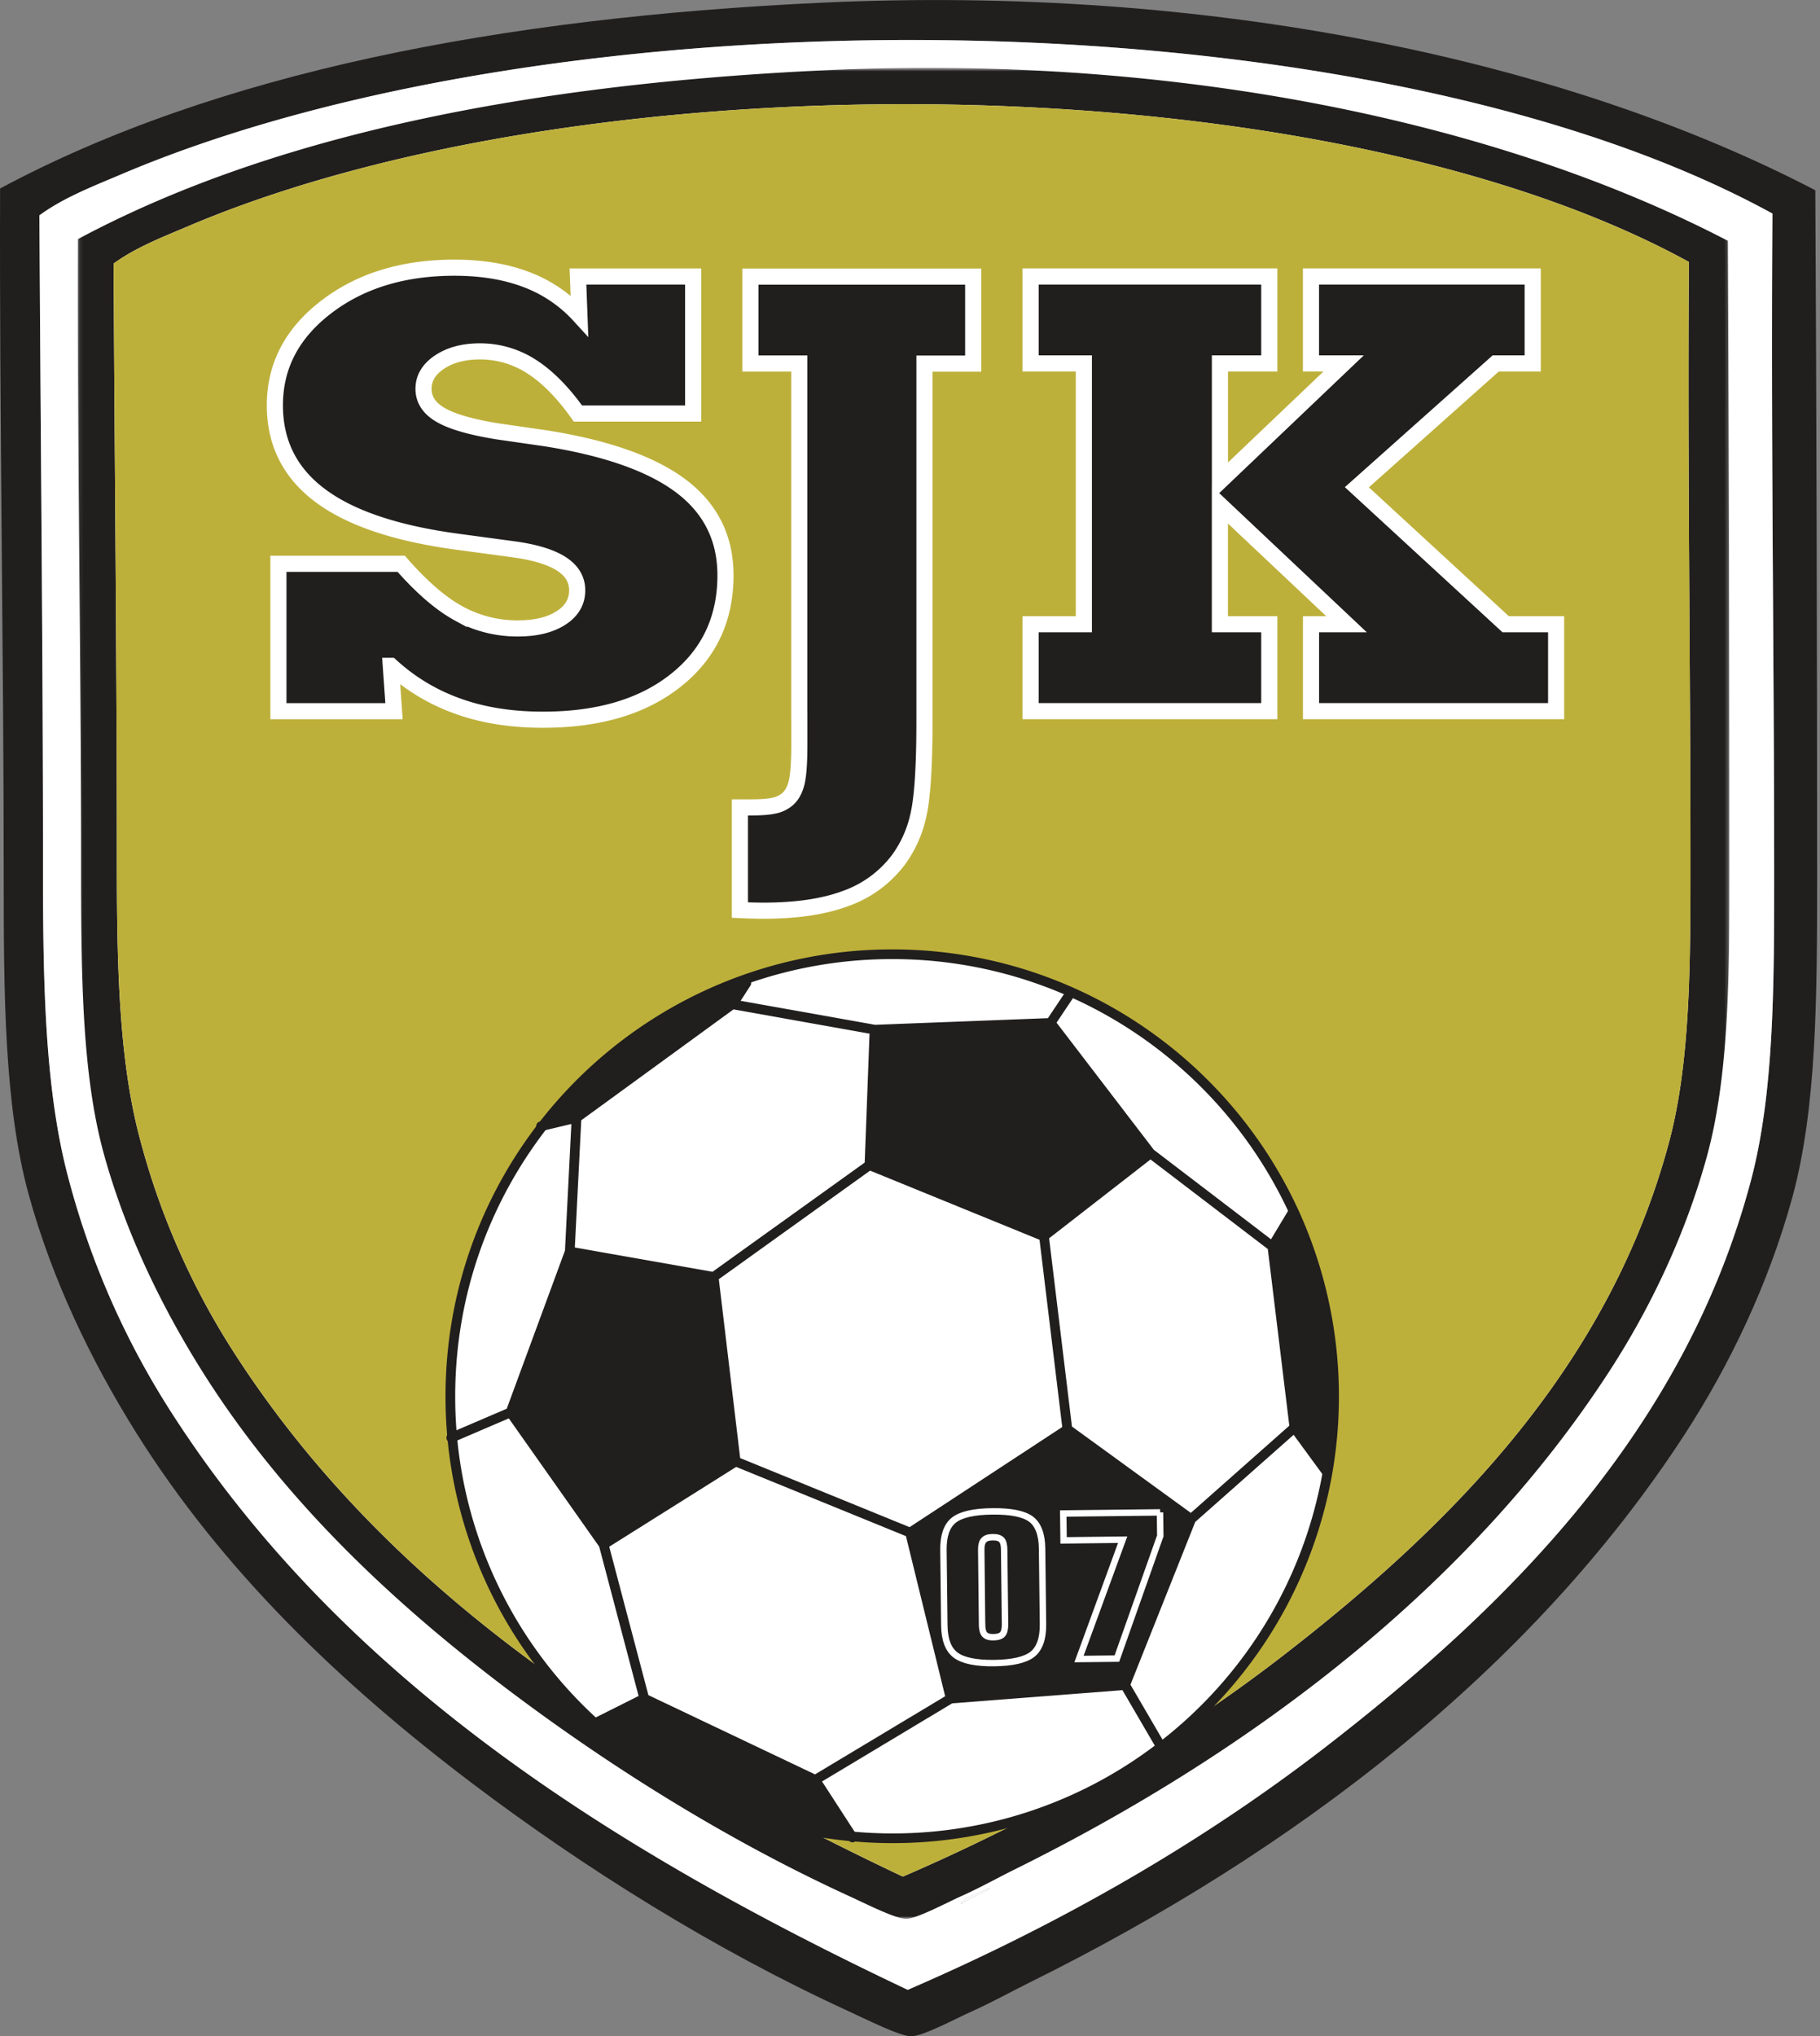
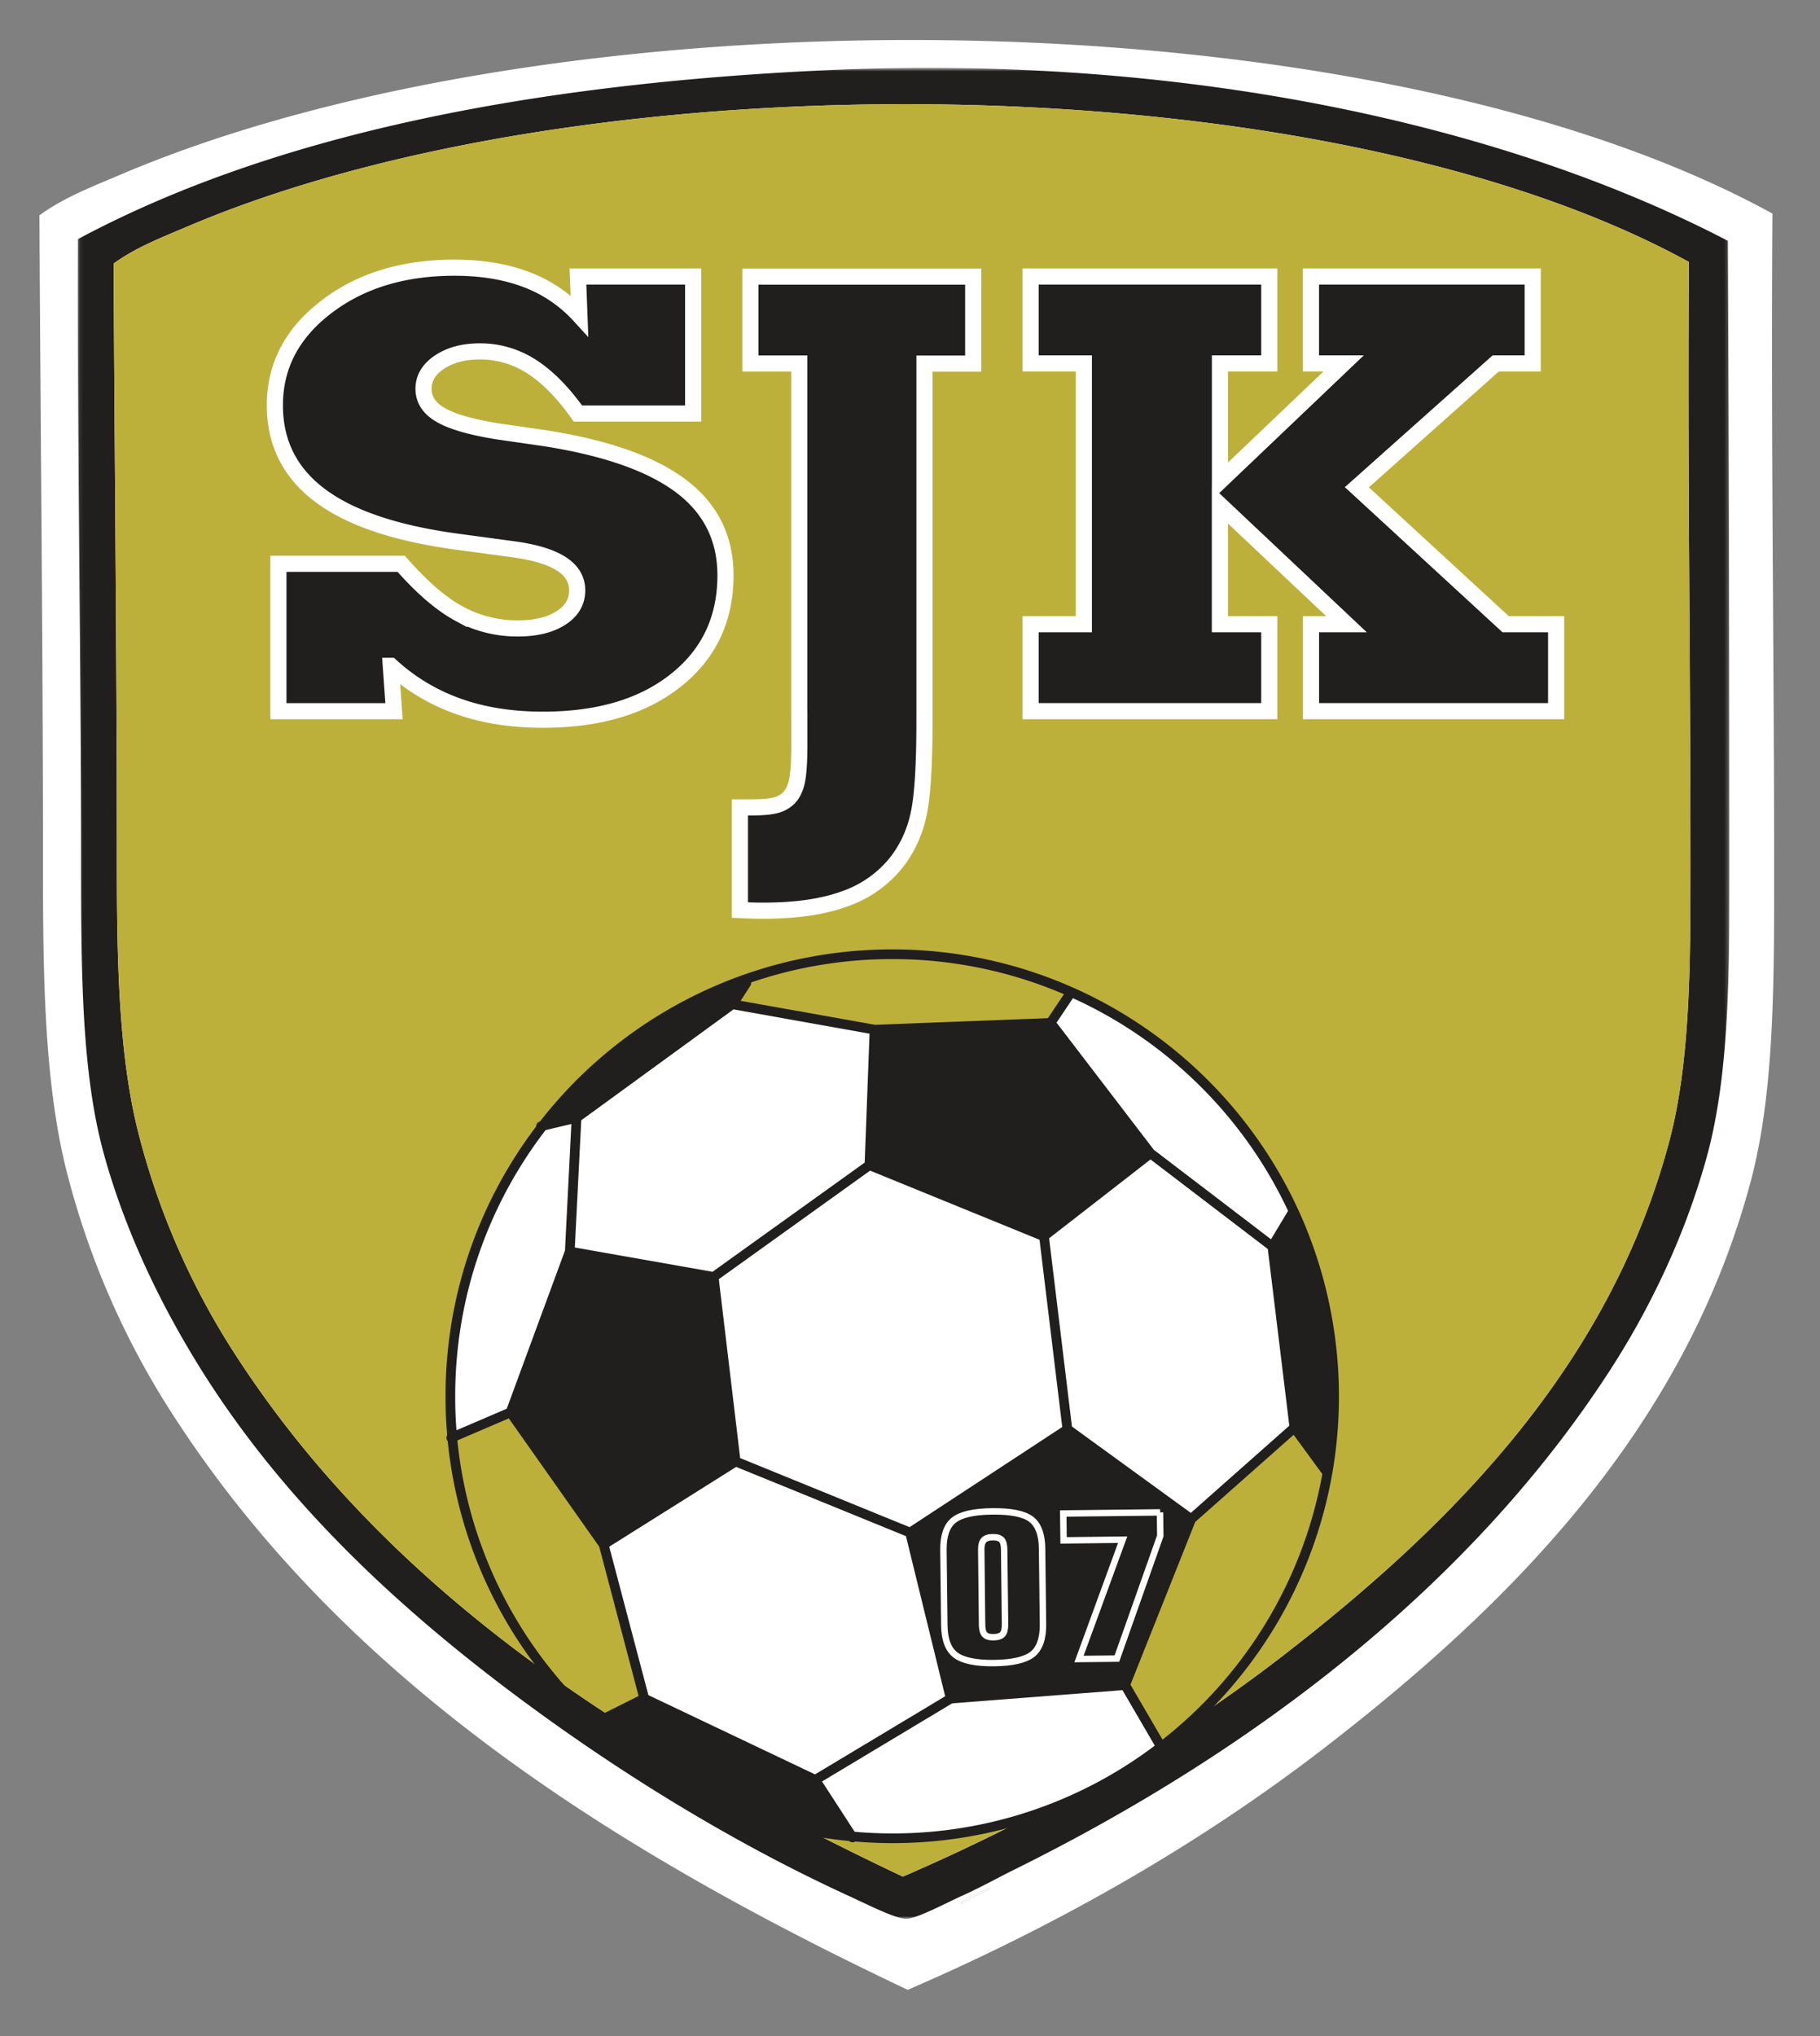
<svg xmlns="http://www.w3.org/2000/svg" width="447" height="500" fill="none">
  <rect width="100%" height="100%" fill="#808080" stroke="none" />
-   <path fill="#211E1E" d="M430.05 289.82c5.7-21.51 5.7-47.9 5.7-75.48 0-52.8-.83-107.4-.43-161.91-99.1-54.38-297-55.73-405.46-9.65-7.05 2.98-14.2 5.73-20.17 10.09.28 53.84.87 108.36.87 161.04 0 27.4.45 53.52 6.15 75.03 5.53 21 13.96 39.88 24.57 56.6 42 66.25 108.51 108.4 181.66 143.05 37.6-16.24 72.25-36.15 102.68-59.68 44.49-34.42 88.08-77.4 104.43-139.1Zm15.8-243.1c.3 55.81.43 113.21.44 168.94 0 29.38-.1 56.58-6.14 78.55-5.83 21.13-15.33 40.95-26.34 57.92-37.56 57.83-95.94 102.52-161.04 134.71-3.99 1.97-8.77 4.64-14.03 7.02-4.23 1.9-12.03 6.1-14.92 6.14-2.8.02-11.18-4.23-15.37-6.14-33.14-15.2-65.02-35.25-92.15-55.73-32.64-24.65-61.67-52.5-82.92-86.44-10.83-17.31-20.49-37.17-26.33-58.36-6.04-21.96-6.14-49.6-6.14-78.55 0-55.24-1.07-112.5-.89-168.5C53.12 17.83 122.85 4.33 201.88.66 297-3.77 384.38 14.7 445.85 46.72Z" />
  <path fill="#fff" d="M88.67 380.65c1.57 1.98 5.65 5.96 6.14 6.14-1.59-1.99-5.67-5.97-6.14-6.14Zm147.44 86.88c1.7-1.43 7.2-3.52 7-3.95-2.15.96-7.75 2.98-7 3.95Zm111.45-75.91a329.94 329.94 0 0 0 15.8-15.8 321.77 321.77 0 0 0-15.8 15.8Zm88.18-177.28c0 27.57 0 53.96-5.69 75.48-16.36 61.69-59.94 104.68-104.43 139.1-30.42 23.52-65.09 43.43-102.68 59.67-73.15-34.65-139.66-76.8-181.66-143.05a200.78 200.78 0 0 1-24.57-56.6c-5.7-21.51-6.15-47.63-6.15-75.03 0-52.68-.6-107.2-.88-161.04 5.97-4.36 13.13-7.1 20.18-10.1C138.32-3.3 336.2-1.94 435.32 52.44c-.4 54.5.42 109.11.42 161.91Z" />
  <path fill="#fff" d="M363.35 375.82a330.4 330.4 0 0 1-15.8 15.8c3.35-3.7 10.64-11.01 15.8-15.8ZM243.12 463.58c.19.43-5.3 2.52-7.01 3.94-.75-.97 4.84-2.98 7-3.94ZM94.81 386.8c-.49-.18-4.57-4.16-6.14-6.14.47.17 4.55 4.15 6.14 6.14Z" />
  <mask id="a" width="408" height="456" x="17" y="16" maskUnits="userSpaceOnUse" style="mask-type:luminance">
    <path fill="#fff" d="M425 16.07H17.9v455.86H425V16.07Z" />
  </mask>
  <g mask="url(#a)">
    <mask id="b" width="406" height="456" x="19" y="16" maskUnits="userSpaceOnUse" style="mask-type:luminance">
      <path fill="#fff" d="M19.09 16.66h405.68v454.5H19.09V16.66Z" />
    </mask>
    <g mask="url(#b)">
      <path fill="#211E1E" d="M410.01 280.1c5.17-19.55 5.17-43.54 5.17-68.6 0-48-.75-97.63-.38-147.18-90.09-49.43-269.97-50.66-368.57-8.78-6.4 2.72-12.9 5.22-18.33 9.18.25 48.94.8 98.5.8 146.38 0 24.92.4 48.66 5.58 68.2a182.85 182.85 0 0 0 22.33 51.46c38.18 60.22 98.65 98.53 165.13 130.03 34.17-14.77 65.69-32.86 93.34-54.24 40.44-31.3 80.06-70.37 94.93-126.44Zm14.36-220.97c.26 50.74.39 102.91.4 153.57 0 26.7-.09 51.43-5.59 71.4-5.3 19.2-13.92 37.22-23.94 52.64-34.13 52.58-87.2 93.2-146.38 122.46-3.63 1.8-7.97 4.22-12.76 6.38-3.84 1.73-10.93 5.55-13.56 5.58-2.54.03-10.16-3.84-13.97-5.58-30.12-13.8-59.1-32.04-83.76-50.66-29.67-22.4-56.06-47.72-75.37-78.57-9.85-15.74-18.63-33.79-23.94-53.05-5.5-19.95-5.58-45.1-5.58-71.4 0-50.21-.98-102.26-.81-153.17C67.37 32.87 130.76 20.6 202.6 17.25c86.47-4.02 165.89 12.79 221.77 41.88Z" />
    </g>
    <path fill="#BDB03A" d="M233.7 441.65c1.56-1.3 6.56-3.2 6.38-3.6-1.96.88-7.05 2.71-6.37 3.6ZM415.19 211.5c0 25.06 0 49.05-5.17 68.6-14.87 56.08-54.5 95.15-94.94 126.45-27.65 21.38-59.16 39.47-93.33 54.24-66.49-31.5-126.95-69.81-165.13-130.03a182.87 182.87 0 0 1-22.34-51.45c-5.17-19.56-5.58-43.3-5.58-68.2 0-47.9-.54-97.46-.8-146.4 5.43-3.95 11.94-6.45 18.34-9.17 98.6-41.88 278.48-40.65 368.56 8.78-.36 49.55.39 99.18.39 147.18Z" />
    <path fill="#fff" d="M240.08 438.06c.18.38-4.82 2.29-6.37 3.58-.68-.88 4.4-2.7 6.37-3.58Z" />
  </g>
  <mask id="c" width="219" height="219" x="110" y="234" maskUnits="userSpaceOnUse" style="mask-type:luminance">
    <path fill="#fff" d="M328.7 234.26H110.52v218.18H328.7V234.26Z" />
  </mask>
  <g mask="url(#c)">
    <mask id="d" width="17" height="67" x="311" y="296" maskUnits="userSpaceOnUse" style="mask-type:luminance">
      <path fill="#fff" d="M311.64 296.41h16v65.82h-16v-65.82Z" />
    </mask>
    <g mask="url(#d)">
      <path fill="#211E1E" d="M327.65 342.84c0 6.33-.55 12.53-1.59 18.56l-.25-.04-7.9-10.8-5.41-44.5 4.99-8.32.3-.14a107.99 107.99 0 0 1 9.86 45.24Z" />
    </g>
-     <path fill="#fff" d="m325.8 361.36.26.04a108.42 108.42 0 0 1-40.86 67.52l-.15-.2-8.72-14.97 16.22-40.74 25.36-22.45 7.9 10.8Z" />
    <path fill="#fff" d="m312.5 306.07 5.4 44.5-25.35 22.45-30.36-22.04-.03.01-.01-.01-5.75-47.4-.02-.03 26.18-20.35 29.94 22.87ZM317.79 297.6l-.3.15-5 8.31-29.93-22.86-24.53-32.02 5-7.48.04-.1c24.17 10.71 43.7 30 54.72 54Z" />
    <path fill="#211E1E" d="m292.55 373-16.22 40.75-42.83 3.32-9.98-40.75L262.16 351l.03-.03 30.36 22.05Z" />
    <mask id="e" width="88" height="39" x="199" y="413" maskUnits="userSpaceOnUse" style="mask-type:luminance">
      <path fill="#fff" d="M199.5 413.44h86.54v37.93H199.5v-37.93Z" />
    </mask>
    <g mask="url(#e)">
      <path fill="#fff" d="m285.05 428.73.15.2a108 108 0 0 1-76 21.98l-8.97-13.87 33.27-19.96 42.83-3.32 8.72 14.97Z" />
    </g>
    <path fill="#211E1E" d="m258.03 251.17 24.53 32.03-26.18 20.35-.02.01-42.82-17.46 1.25-33.27 43.24-1.66Z" />
    <mask id="f" width="86" height="20" x="179" y="234" maskUnits="userSpaceOnUse" style="mask-type:luminance">
-       <path fill="#fff" d="M180 234.32h84.1v19.44H180v-19.44Z" />
-     </mask>
+       </mask>
    <g mask="url(#f)">
      <path fill="#fff" d="m263.07 243.6-.05.09-4.99 7.49-43.24 1.66-34.43-6.15.18-1.02 2.75-4.27-.32-.9c11.31-4 23.48-6.18 36.15-6.18a108 108 0 0 1 43.95 9.28Z" />
    </g>
    <path fill="#fff" d="m262.15 350.97.01.02-38.64 25.34-42.83-17.46-5.41-45.32 38.26-27.45 42.82 17.47.02-.02.02.02 5.75 47.4ZM223.51 376.33l9.99 40.74-33.28 19.98-41.99-19.98-9.98-37.82 32.44-20.38 42.82 17.46Z" />
    <path fill="#fff" d="m214.79 252.83-1.25 33.27-38.26 27.45-35.34-6.25 1.66-32.84 38.26-27.87.5.1 34.43 6.14Z" />
    <path fill="#211E1E" d="m200.23 437.05 8.98 13.86a107.98 107.98 0 0 1-62.95-27.64l.33-.36 11.65-5.83 42 19.97ZM182.97 240.5l.32.9-2.74 4.28-.18 1.02-.5-.1-38.27 27.87-8.3 1.97a108.47 108.47 0 0 1 49.67-35.94ZM175.28 313.55l5.41 45.32-32.43 20.38-22.88-32.43 14.56-39.5 35.34 6.23Z" />
-     <path fill="#fff" d="m148.25 379.25 9.98 37.82-11.65 5.83-.32.36a108.14 108.14 0 0 1-35.19-70.32l14.31-6.13 22.88 32.44Z" />
    <mask id="g" width="33" height="81" x="110" y="273" maskUnits="userSpaceOnUse" style="mask-type:luminance">
      <path fill="#fff" d="M110.6 273.26h31.6v80.44h-31.6v-80.44Z" />
    </mask>
    <g mask="url(#g)">
      <path fill="#fff" d="m141.6 274.46-1.66 32.84-14.56 39.5-14.3 6.14a108.04 108.04 0 0 1 22.22-76.5l8.3-1.98Z" />
    </g>
  </g>
  <path stroke="#211E1E" stroke-linecap="round" stroke-linejoin="round" stroke-width="2.38" d="M317.8 297.6a108.87 108.87 0 0 1 8.27 63.8 108.42 108.42 0 0 1-40.86 67.51 107.99 107.99 0 0 1-76 22 107.98 107.98 0 0 1-62.95-27.65 108.16 108.16 0 0 1-35.65-80.43c0-25.01 8.47-48.04 22.7-66.4a108.5 108.5 0 0 1 49.67-35.94 108.2 108.2 0 0 1 36.14-6.18 108 108 0 0 1 43.95 9.28c24.17 10.71 43.7 30 54.72 54ZM183.3 241.38l-2.76 4.28" />
  <path stroke="#211E1E" stroke-linecap="round" stroke-linejoin="round" stroke-width="2.38" d="m110.83 353.03.25-.1 14.3-6.13M263.03 243.68l-5 7.48M317.5 297.73l-5 8.32M276.33 413.76l8.73 14.97M200.23 437.04l33.27-19.97M233.5 417.07l-9.98-40.74M125.39 346.81v0l14.55-39.5M139.94 307.3l35.34 6.24M175.28 313.54l38.26-27.45M213.54 286.1l1.25-33.27M214.8 252.82l-34.43-6.14-.5-.1M179.86 246.59l-38.26 27.86M141.6 274.46l-1.66 32.84M175.28 313.55l5.41 45.32M180.7 358.86l42.83 17.46M223.52 376.32l38.65-25.34.02-.02M262.16 350.97l-5.75-47.4M256.37 303.56l-42.83-17.47M256.37 303.56l.02-.02 26.18-20.35M262.2 350.96l30.35 22.05M292.55 373l25.36-22.45M317.92 350.55l-5.42-44.5M282.56 283.19l29.94 22.86M282.56 283.2l-24.52-32.03M258.04 251.17l-43.25 1.66M233.5 417.08l42.83-3.32M276.33 413.75l16.22-40.74M317.91 350.55l7.9 10.8M125.39 346.81l22.87 32.44M148.26 379.25l9.98 37.82M158.24 417.07l-11.65 5.83M158.25 417.07l41.99 19.97M200.23 437.04l8.98 13.86.17.28M148.26 379.24l32.43-20.38M141.6 274.46l-8.3 1.97-.43.1" />
  <path fill="#211E1E" d="m95.98 163.49.79 11.14H68.38v-36.19h30.16c5.05 5.76 9.78 9.84 14.2 12.23a29.66 29.66 0 0 0 14.55 3.63c4.36 0 7.85-.87 10.5-2.57 2.65-1.7 3.97-3.98 3.97-6.77 0-2.66-1.29-4.84-3.9-6.52-2.63-1.68-6.54-2.86-11.72-3.56l-13.84-1.87c-15.06-2.03-26.28-5.8-33.69-11.36-7.4-5.54-11.1-12.92-11.1-22.13 0-9.66 4.21-17.7 12.6-24.13 8.4-6.45 18.91-9.66 31.5-9.66 6.64 0 12.52.96 17.6 2.89a33.62 33.62 0 0 1 13.1 8.84l-.36-9.56h28.29v33.64h-28.3c-3.7-5.21-7.52-9.06-11.4-11.54a23.22 23.22 0 0 0-12.68-3.72c-4 0-7.31.89-9.93 2.64-2.62 1.76-3.91 3.95-3.91 6.55 0 2.64 1.38 4.78 4.16 6.39 2.76 1.63 7.36 2.97 13.83 4.03l11.98 1.73c15 2.37 26.1 6.3 33.36 11.8 7.22 5.49 10.83 12.77 10.83 21.84 0 10.72-4.06 19.32-12.16 25.76-8.12 6.47-18.99 9.7-32.65 9.7-7.7 0-14.64-1.08-20.8-3.28-6.2-2.2-11.71-5.5-16.59-9.95Z" />
  <path stroke="#fff" stroke-width="3.96" d="m95.98 163.49.79 11.14H68.38v-36.19h30.16c5.05 5.76 9.78 9.84 14.2 12.23a29.66 29.66 0 0 0 14.55 3.63c4.36 0 7.85-.87 10.5-2.57 2.65-1.7 3.97-3.98 3.97-6.77 0-2.66-1.29-4.84-3.9-6.52-2.63-1.68-6.54-2.86-11.72-3.56l-13.84-1.87c-15.06-2.03-26.28-5.8-33.69-11.36-7.4-5.54-11.1-12.92-11.1-22.13 0-9.66 4.21-17.7 12.6-24.13 8.4-6.45 18.91-9.66 31.5-9.66 6.64 0 12.52.96 17.6 2.89a33.62 33.62 0 0 1 13.1 8.84l-.36-9.56h28.29v33.64h-28.3c-3.7-5.21-7.52-9.06-11.4-11.54a23.22 23.22 0 0 0-12.68-3.72c-4 0-7.31.89-9.93 2.64-2.62 1.76-3.91 3.95-3.91 6.55 0 2.64 1.38 4.78 4.16 6.39 2.76 1.63 7.36 2.97 13.83 4.03l11.98 1.73c15 2.37 26.1 6.3 33.36 11.8 7.22 5.49 10.83 12.77 10.83 21.84 0 10.72-4.06 19.32-12.16 25.76-8.12 6.47-18.99 9.7-32.65 9.7-7.7 0-14.64-1.08-20.8-3.28-6.2-2.2-11.71-5.5-16.59-9.95Z" />
  <path fill="#211E1E" stroke="#fff" stroke-width="3.96" d="M253.12 174.62v-21.34h13.08V89.24h-13.08V67.89h58.62v21.35h-12.12v28.94L330 89.24h-8.02V67.89h54.46v21.35h-9.09l-34.1 30.4 36.55 33.64h12.39v21.34h-60.2v-21.34h8.72l-31.1-29.32v29.32h12.13v21.34h-58.62ZM196.31 175.86v-86.6H184.3V67.92h54.72v21.36h-11.97v87.9c0 11-.5 18.67-1.48 22.94a28.9 28.9 0 0 1-4.93 11.03 27.87 27.87 0 0 1-12.81 9.42c-5.38 2.03-12.11 3.04-20.24 3.04a128.33 128.33 0 0 1-5.87-.15v-25.21h2.74c2.58 0 4.52-.15 5.86-.48a7.11 7.11 0 0 0 3.2-1.63c1.01-.92 1.75-2.3 2.17-4.13.42-1.82.63-4.9.63-9.19v-6.95Z" />
  <mask id="h" width="56" height="39" x="231" y="370" maskUnits="userSpaceOnUse" style="mask-type:luminance">
    <path fill="#fff" d="M286.04 370.77H231.2v37.78h54.85v-37.78Z" />
  </mask>
  <g mask="url(#h)">
    <mask id="i" width="25" height="38" x="260" y="371" maskUnits="userSpaceOnUse" style="mask-type:luminance">
      <path fill="#fff" d="M260.44 371.1h24.52v37.27h-24.52V371.1Z" />
    </mask>
    <g mask="url(#i)">
      <path fill="#211E1E" d="m284.9 371.36.06 5.76-10.65 30.14-9.3.1 10.72-29.3-14.52.17-.07-6.6 23.76-.27Z" />
    </g>
    <mask id="j" width="26" height="38" x="231" y="371" maskUnits="userSpaceOnUse" style="mask-type:luminance">
      <path fill="#fff" d="M231.7 371.1h25.08v37.27H231.7V371.1Z" />
    </mask>
    <g mask="url(#j)">
      <path fill="#211E1E" d="M246.63 380.56c-.01-1.18-.22-2.01-.63-2.44-.43-.46-1.16-.68-2.19-.67-1.03 0-1.74.26-2.19.74-.43.47-.64 1.28-.62 2.44l.2 18.25c.01 1.19.23 2 .64 2.47.42.46 1.13.69 2.12.67 1.09-.01 1.84-.25 2.27-.72.42-.48.62-1.3.61-2.48l-.21-18.26Zm6.6-7.54c1.76 1.33 2.67 3.76 2.7 7.28l.22 18.51c.05 3.52-.82 5.98-2.59 7.39-1.75 1.38-4.9 2.1-9.4 2.16-4.5.05-7.66-.61-9.47-1.97-1.8-1.36-2.72-3.79-2.77-7.3l-.2-18.51c-.05-3.51.8-5.94 2.56-7.33 1.76-1.37 4.9-2.1 9.45-2.14 4.56-.05 7.73.59 9.5 1.91Z" />
    </g>
    <path fill="#211E1E" d="M246 378.12c.4.43.62 1.26.63 2.44l.21 18.26c.01 1.18-.2 2-.62 2.48-.42.47-1.18.7-2.26.72-1 .02-1.7-.21-2.12-.67-.42-.47-.64-1.29-.64-2.47l-.2-18.25c-.03-1.16.19-1.97.62-2.44.44-.48 1.16-.73 2.18-.74 1.04-.01 1.77.2 2.2.67Z" />
  </g>
  <path stroke="#fff" stroke-width="1.58" d="M241.2 398.88c0 1.18.23 2 .64 2.46.42.46 1.13.69 2.12.67 1.09-.01 1.85-.25 2.27-.72.42-.48.62-1.3.61-2.48l-.21-18.26c0-1.18-.22-2-.63-2.44-.43-.46-1.16-.68-2.2-.66-1.02 0-1.73.25-2.17.73-.44.47-.65 1.28-.63 2.44l.2 18.26Z" />
  <path stroke="#fff" stroke-width="1.58" d="M256.16 398.81c.04 3.52-.83 5.98-2.59 7.39-1.76 1.38-4.9 2.1-9.41 2.16-4.5.05-7.65-.61-9.47-1.97-1.8-1.36-2.72-3.79-2.76-7.3l-.22-18.51c-.03-3.51.82-5.94 2.57-7.33 1.76-1.37 4.9-2.1 9.45-2.14 4.56-.05 7.73.59 9.5 1.91 1.76 1.33 2.68 3.76 2.71 7.28l.22 18.51ZM284.9 371.36l.07 5.76-10.66 30.14-9.3.1 10.72-29.3-14.51.17-.08-6.6 23.77-.27Z" />
</svg>